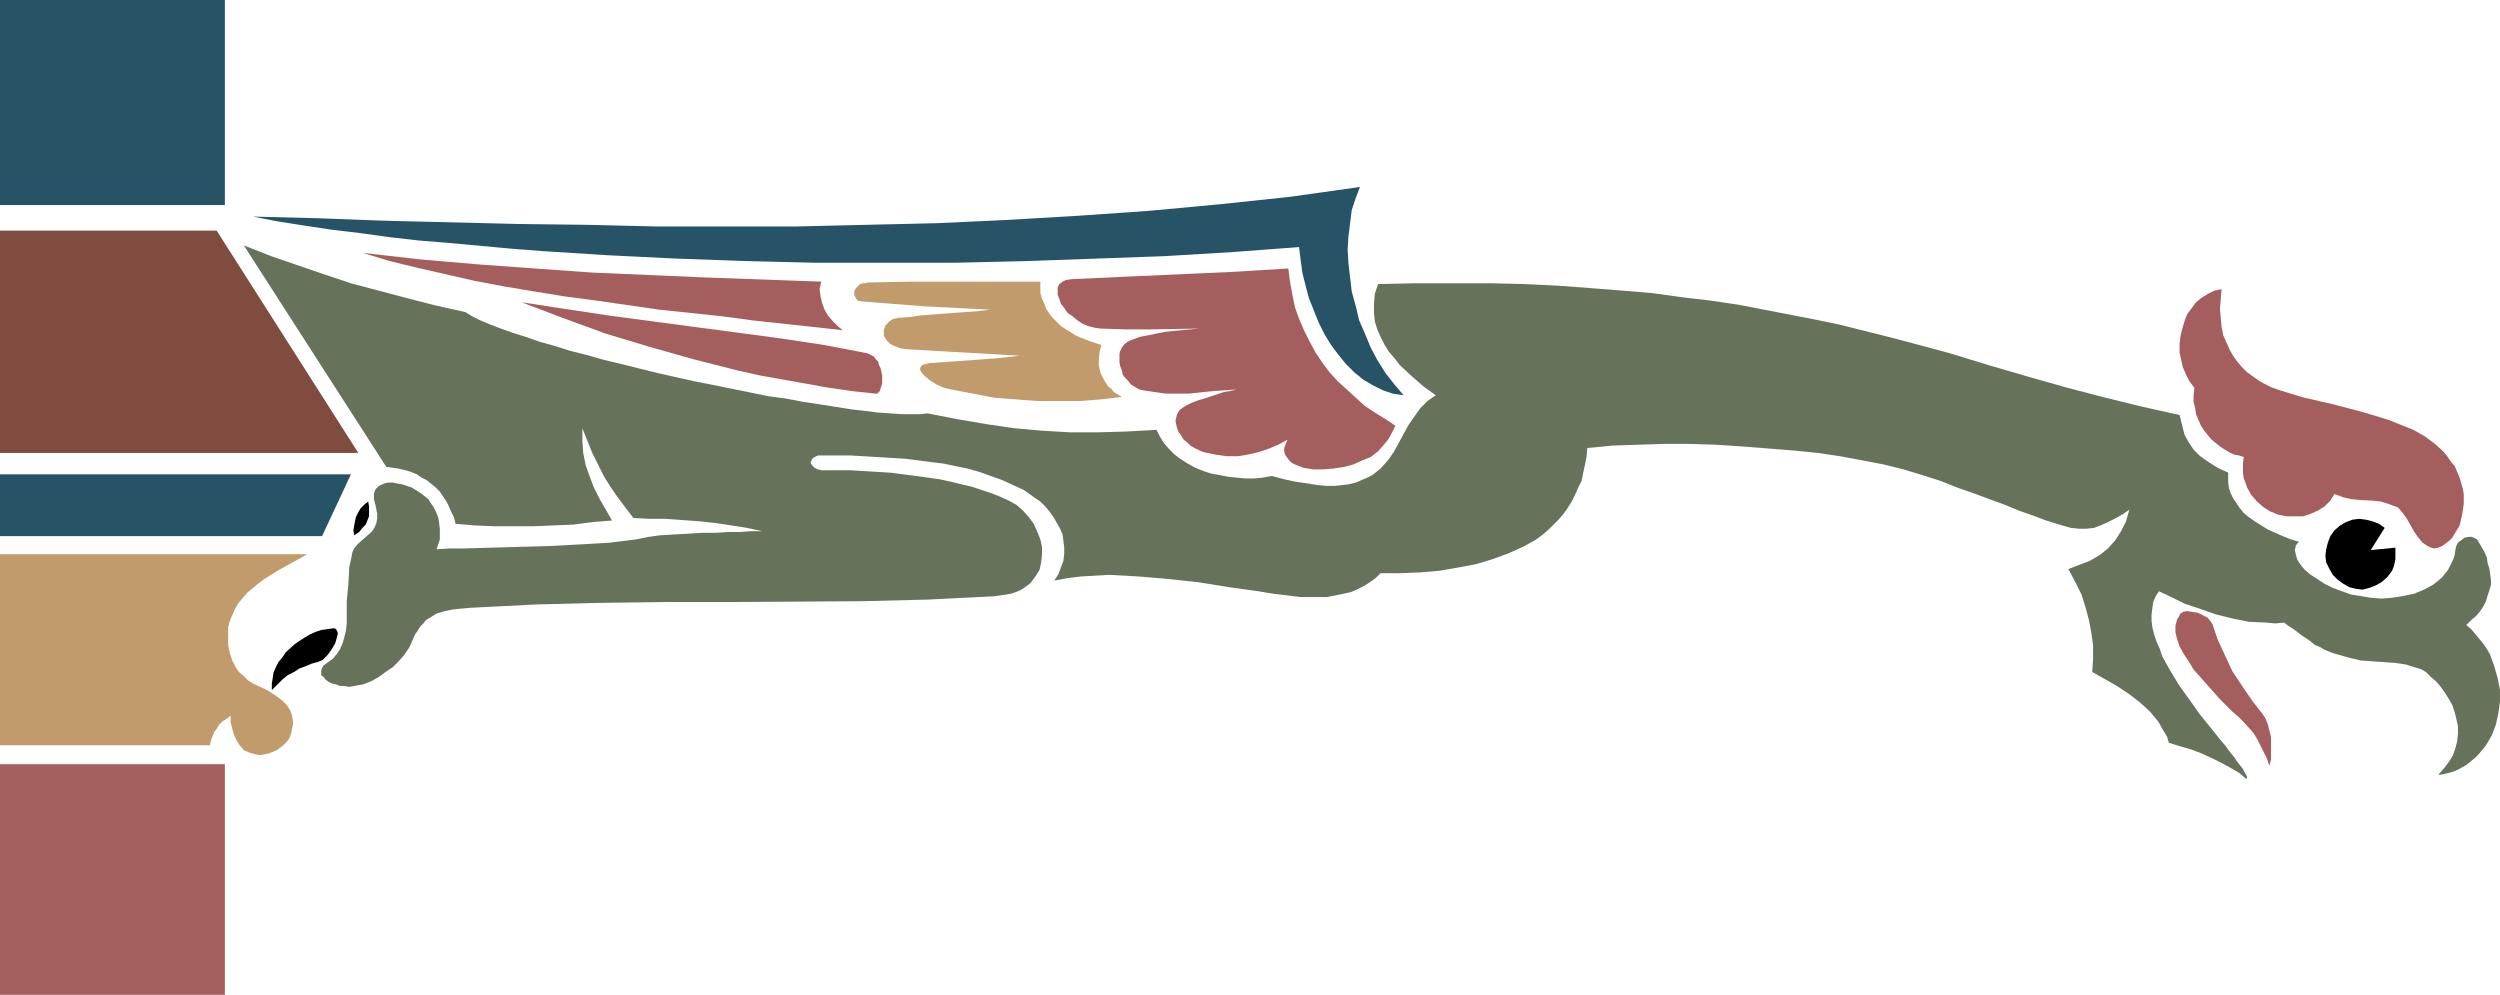
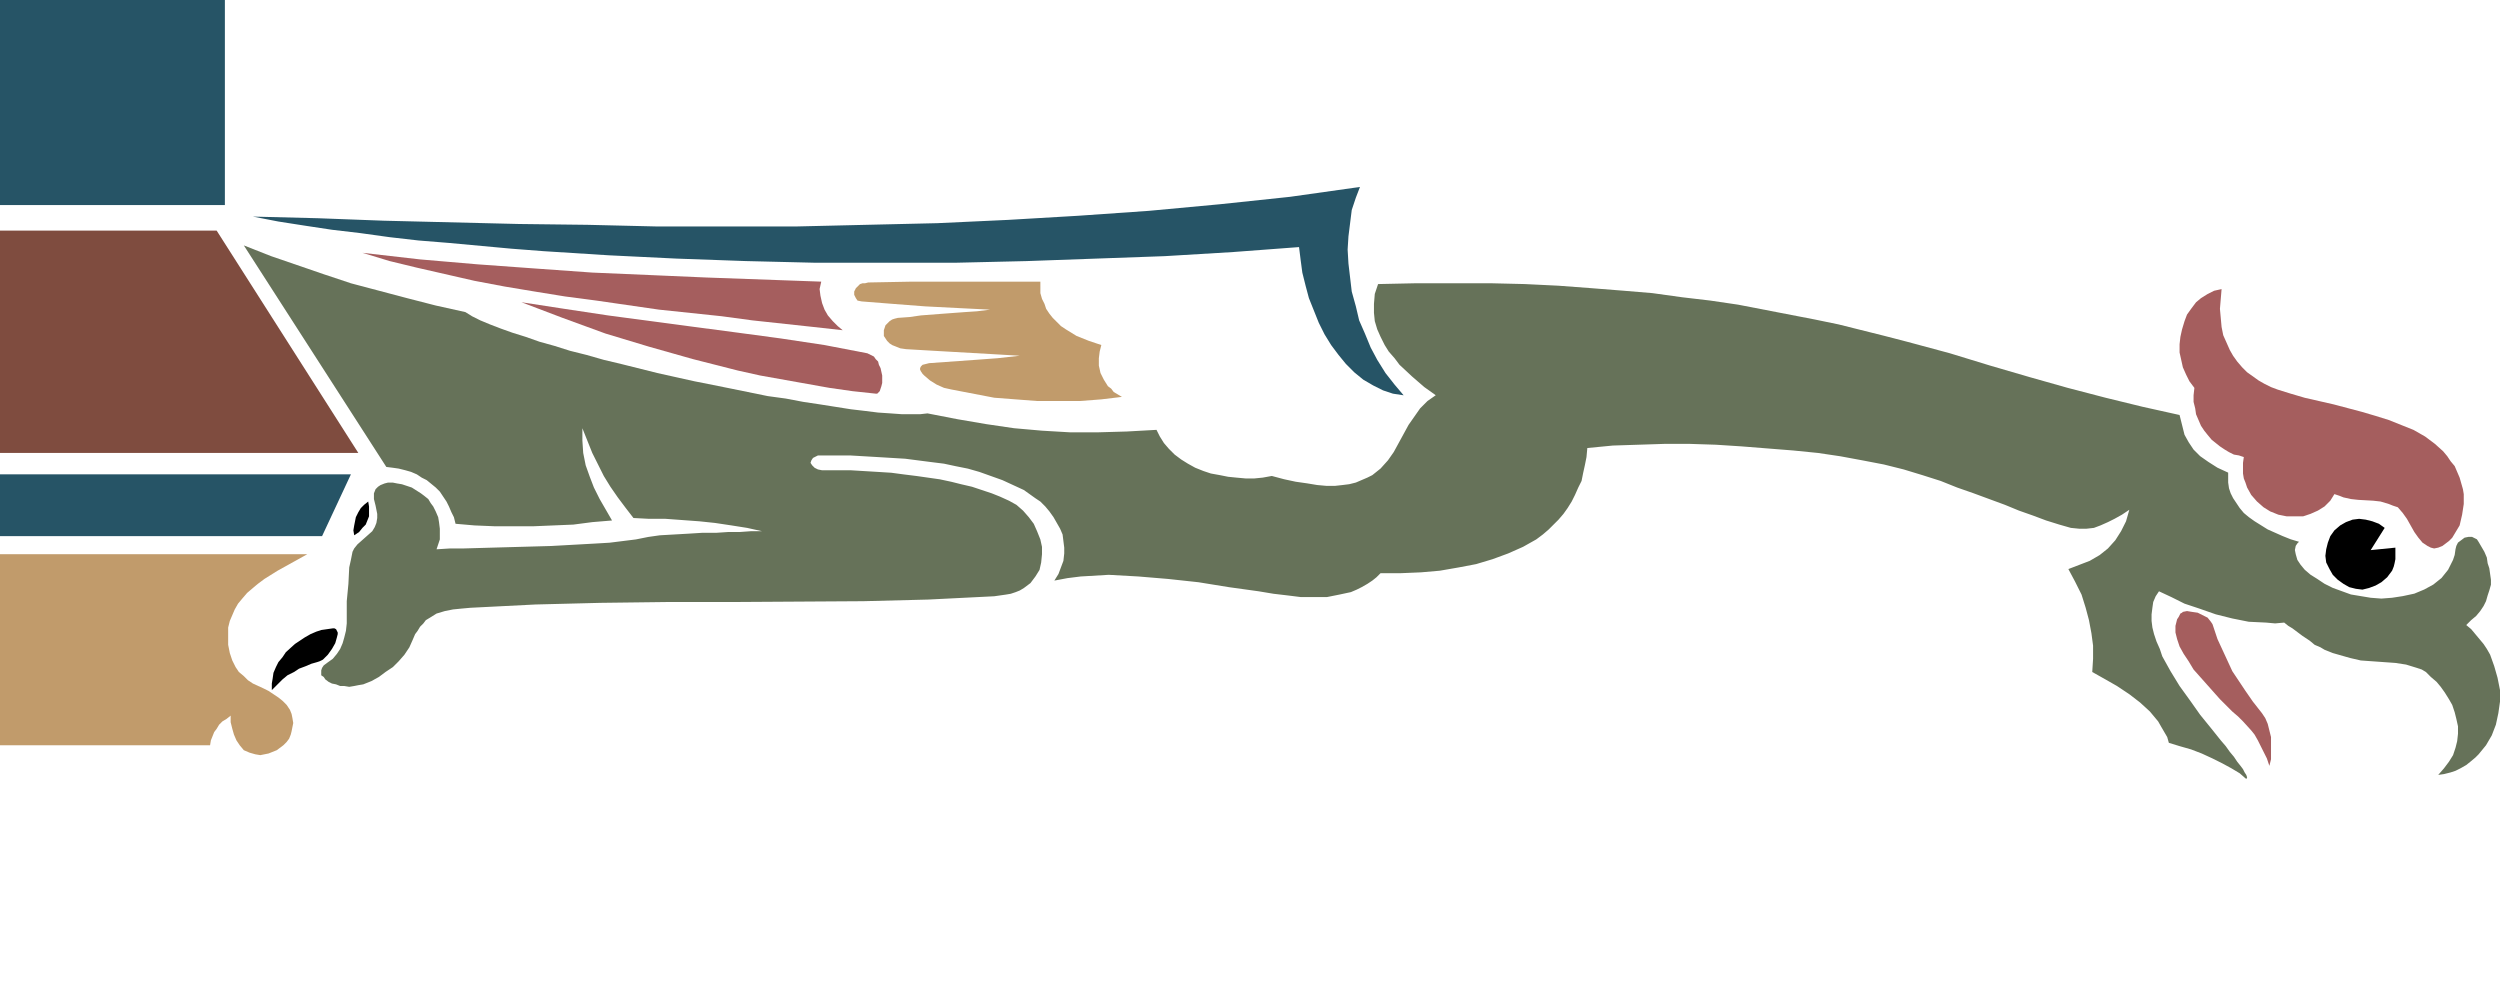
<svg xmlns="http://www.w3.org/2000/svg" xmlns:ns1="http://sodipodi.sourceforge.net/DTD/sodipodi-0.dtd" xmlns:ns2="http://www.inkscape.org/namespaces/inkscape" version="1.0" width="129.766mm" height="51.637mm" id="svg16" ns1:docname="Gargoyle 09.wmf">
  <ns1:namedview id="namedview16" pagecolor="#ffffff" bordercolor="#000000" borderopacity="0.25" ns2:showpageshadow="2" ns2:pageopacity="0.0" ns2:pagecheckerboard="0" ns2:deskcolor="#d1d1d1" ns2:document-units="mm" />
  <defs id="defs1">
    <pattern id="WMFhbasepattern" patternUnits="userSpaceOnUse" width="6" height="6" x="0" y="0" />
  </defs>
  <path style="fill:#667259;fill-opacity:1;fill-rule:evenodd;stroke:none" d="m 486.254,106.307 1.131,1.939 0.485,1.131 0.162,1.131 0.323,0.969 0.162,1.131 0.162,1.131 v 0.969 l -0.323,1.131 -0.323,0.969 -0.323,1.131 -0.485,0.969 -0.646,0.969 -0.808,0.969 -0.97,0.808 -0.97,0.969 0.97,0.808 0.808,0.969 0.808,0.969 0.808,0.969 0.646,0.969 0.646,1.131 0.808,2.262 0.646,2.262 0.485,2.423 v 2.262 l -0.323,2.262 -0.485,2.262 -0.808,2.1 -1.131,1.939 -1.454,1.777 -0.646,0.646 -0.97,0.808 -0.808,0.646 -1.131,0.646 -0.97,0.485 -0.97,0.323 -1.293,0.323 -1.131,0.162 1.131,-1.292 0.97,-1.292 0.808,-1.292 0.485,-1.454 0.323,-1.292 0.162,-1.454 v -1.454 l -0.323,-1.454 -0.323,-1.292 -0.485,-1.454 -0.646,-1.131 -0.808,-1.292 -0.808,-1.131 -0.808,-0.969 -1.131,-0.969 -0.97,-0.969 -0.808,-0.485 -0.97,-0.323 -2.101,-0.646 -2.101,-0.323 -2.262,-0.162 -4.525,-0.323 -2.101,-0.485 -2.262,-0.646 -1.131,-0.323 -0.808,-0.323 -0.808,-0.323 -0.808,-0.485 -1.131,-0.485 -0.97,-0.808 -0.97,-0.646 -0.485,-0.323 -0.646,-0.485 -0.646,-0.485 -0.646,-0.485 -0.808,-0.485 -0.808,-0.646 -1.778,0.162 -1.778,-0.162 -3.394,-0.162 -3.232,-0.646 -3.232,-0.808 -3.232,-1.131 -2.909,-0.969 -2.586,-1.292 -2.424,-1.131 -0.646,0.969 -0.485,1.131 -0.162,1.131 -0.162,1.292 v 1.292 l 0.162,1.292 0.323,1.292 0.485,1.454 0.646,1.454 0.485,1.454 1.616,2.908 1.778,2.908 2.101,2.908 1.939,2.747 2.101,2.585 1.939,2.423 0.97,1.131 0.808,1.131 0.808,0.969 0.646,0.969 0.646,0.808 0.485,0.646 0.323,0.646 0.323,0.485 0.162,0.485 -0.162,0.323 -1.293,-1.131 -1.616,-0.969 -1.778,-0.969 -1.939,-0.969 -2.101,-0.969 -2.101,-0.808 -2.262,-0.646 -2.101,-0.646 -0.323,-1.131 -1.131,-1.939 -0.646,-1.131 -1.616,-1.939 -1.939,-1.777 -2.101,-1.616 -2.424,-1.616 -2.262,-1.292 -2.586,-1.454 0.162,-2.585 v -2.585 l -0.323,-2.423 -0.485,-2.585 -0.646,-2.423 -0.808,-2.585 -1.293,-2.585 -1.293,-2.423 2.101,-0.808 2.101,-0.808 1.939,-1.131 1.616,-1.292 1.454,-1.616 1.131,-1.777 0.485,-0.969 0.485,-0.969 0.323,-1.131 0.323,-1.131 -1.454,0.969 -1.454,0.808 -1.293,0.646 -1.454,0.646 -1.293,0.485 -1.454,0.162 h -1.454 l -1.616,-0.162 -2.262,-0.646 -2.586,-0.808 -2.586,-0.969 -2.747,-0.969 -2.747,-1.131 -3.07,-1.131 -3.07,-1.131 -3.232,-1.131 -3.232,-1.292 -3.555,-1.131 -3.717,-1.131 -3.878,-0.969 -4.202,-0.808 -4.363,-0.808 -4.363,-0.646 -4.848,-0.485 -10.181,-0.808 -5.01,-0.323 -5.01,-0.162 h -5.171 l -5.01,0.162 -5.01,0.162 -5.01,0.485 -0.162,1.777 -0.323,1.616 -0.323,1.454 -0.323,1.616 -0.646,1.292 -0.646,1.454 -0.646,1.292 -0.808,1.292 -0.808,1.131 -0.97,1.131 -0.97,0.969 -0.97,0.969 -1.131,0.969 -1.293,0.969 -2.586,1.454 -2.909,1.292 -3.07,1.131 -3.232,0.969 -3.394,0.646 -3.717,0.646 -3.717,0.323 -3.878,0.162 h -4.04 l -0.808,0.808 -0.808,0.646 -0.97,0.646 -1.131,0.646 -0.97,0.485 -1.131,0.485 -2.262,0.485 -2.424,0.485 h -2.586 -2.586 l -2.586,-0.323 -2.747,-0.323 -2.909,-0.485 -5.818,-0.808 -5.979,-0.969 -5.979,-0.646 -5.818,-0.485 -2.909,-0.162 -2.909,-0.162 -2.747,0.162 -2.747,0.162 -2.586,0.323 -2.586,0.485 0.808,-1.292 0.485,-1.292 0.485,-1.292 0.162,-1.454 v -1.131 l -0.162,-1.292 -0.162,-1.292 -0.485,-1.131 -0.646,-1.131 -0.646,-1.131 -0.808,-1.131 -0.808,-0.969 -0.97,-0.969 -0.97,-0.646 -1.131,-0.808 -1.131,-0.808 -2.101,-0.969 -2.101,-0.969 -2.262,-0.808 -2.262,-0.808 -2.262,-0.646 -2.424,-0.485 -2.262,-0.485 -2.586,-0.323 -5.01,-0.646 -5.333,-0.323 -5.494,-0.323 h -5.656 -0.646 l -0.323,0.162 -0.323,0.162 -0.323,0.162 -0.323,0.485 -0.162,0.485 0.323,0.485 0.485,0.485 0.646,0.323 0.808,0.162 h 5.656 l 5.333,0.323 2.586,0.162 2.424,0.323 2.586,0.323 2.262,0.323 2.262,0.323 2.262,0.485 1.939,0.485 2.101,0.485 1.939,0.646 1.939,0.646 1.616,0.646 1.778,0.808 1.454,0.808 1.293,1.131 1.131,1.292 0.97,1.292 0.646,1.454 0.646,1.616 0.323,1.454 v 1.454 l -0.162,1.616 -0.323,1.454 -0.808,1.292 -0.97,1.292 -0.646,0.485 -0.646,0.485 -0.808,0.485 -0.808,0.323 -0.97,0.323 -0.97,0.162 -1.131,0.162 -1.131,0.162 -12.928,0.646 -12.766,0.323 -25.856,0.162 h -12.766 l -12.928,0.162 -12.766,0.323 -12.766,0.646 -1.778,0.162 -1.616,0.162 -1.616,0.323 -1.616,0.485 -1.293,0.808 -0.808,0.485 -0.485,0.646 -0.646,0.646 -0.485,0.808 -0.485,0.646 -0.485,1.131 -0.646,1.454 -0.97,1.454 -1.131,1.292 -1.131,1.131 -1.454,0.969 -1.293,0.969 -1.454,0.808 -1.616,0.646 -0.97,0.162 -0.808,0.162 -0.97,0.162 -0.97,-0.162 h -0.808 l -0.808,-0.323 -0.808,-0.162 -0.646,-0.323 -0.646,-0.485 -0.323,-0.485 -0.485,-0.323 v -0.485 -0.485 l 0.162,-0.485 0.323,-0.485 0.646,-0.485 1.131,-0.808 0.808,-0.969 0.646,-0.969 0.485,-1.131 0.323,-1.131 0.323,-1.292 0.162,-1.454 v -1.454 -1.454 -1.454 l 0.323,-3.393 0.162,-3.231 0.323,-1.454 0.323,-1.616 0.323,-0.646 0.646,-0.808 2.909,-2.585 0.485,-0.808 0.323,-0.808 0.162,-0.969 v -0.808 l -0.323,-1.616 -0.162,-0.646 -0.162,-0.646 v -0.646 -0.485 l 0.323,-0.808 0.485,-0.485 0.485,-0.323 0.808,-0.323 0.646,-0.162 h 0.97 l 0.808,0.162 0.97,0.162 1.939,0.646 1.778,1.131 0.646,0.485 0.808,0.646 0.485,0.808 0.485,0.646 0.485,0.969 0.485,1.131 0.162,0.969 0.162,1.292 v 0.969 1.131 l -0.323,0.969 -0.323,0.969 2.586,-0.162 h 2.586 l 5.656,-0.162 5.818,-0.162 5.818,-0.162 5.818,-0.323 2.909,-0.162 2.747,-0.162 2.586,-0.323 2.586,-0.323 2.424,-0.485 2.262,-0.323 5.656,-0.323 2.586,-0.162 h 2.747 l 2.424,-0.162 h 2.262 l 2.262,-0.162 h 2.101 l -2.909,-0.646 -3.07,-0.485 -3.232,-0.485 -3.07,-0.323 -6.626,-0.485 h -3.232 l -3.07,-0.162 -1.616,-2.1 -1.454,-1.939 -1.454,-2.1 -1.293,-2.1 -1.131,-2.262 -1.131,-2.262 -0.97,-2.423 -0.97,-2.423 v 2.423 l 0.162,2.423 0.485,2.423 0.808,2.262 0.808,2.1 1.131,2.262 2.424,4.201 -3.878,0.323 -3.717,0.485 -3.878,0.162 -3.878,0.162 h -3.878 -3.878 l -3.878,-0.162 -3.717,-0.323 -0.323,-1.292 -0.485,-0.969 -0.485,-1.131 -0.485,-0.969 L 86.941,97.421 86.294,96.452 85.486,95.644 83.709,94.19 82.739,93.705 81.77,93.059 80.638,92.574 79.507,92.251 78.214,91.928 77.083,91.766 75.79,91.605 47.834,48.145 l 5.333,2.1 5.171,1.777 5.171,1.777 5.333,1.777 5.494,1.454 5.494,1.454 5.656,1.454 5.818,1.292 1.293,0.808 1.616,0.808 1.939,0.808 2.101,0.808 2.262,0.808 2.586,0.808 2.747,0.969 2.909,0.808 3.07,0.969 3.232,0.808 3.394,0.969 3.394,0.808 7.11,1.777 7.272,1.616 7.272,1.454 7.11,1.454 3.555,0.485 3.394,0.646 3.232,0.485 3.07,0.485 3.07,0.485 2.747,0.323 2.586,0.323 2.424,0.162 2.262,0.162 h 1.939 1.616 l 1.454,-0.162 5.818,1.131 5.656,0.969 5.494,0.808 5.494,0.485 5.494,0.323 h 5.494 l 5.656,-0.162 5.818,-0.323 0.646,1.292 0.808,1.292 0.97,1.131 1.131,1.131 1.293,0.969 1.293,0.808 1.454,0.808 1.616,0.646 1.454,0.485 1.778,0.323 1.616,0.323 1.616,0.162 1.778,0.162 h 1.778 l 1.616,-0.162 1.778,-0.323 2.424,0.646 2.262,0.485 2.262,0.323 1.939,0.323 1.778,0.162 h 1.778 l 1.454,-0.162 1.293,-0.162 1.293,-0.323 1.131,-0.485 1.131,-0.485 0.97,-0.485 0.808,-0.646 0.808,-0.646 1.454,-1.616 1.131,-1.616 0.97,-1.777 1.939,-3.554 1.131,-1.616 1.131,-1.616 1.454,-1.454 1.616,-1.131 -2.262,-1.616 -2.424,-2.1 -2.424,-2.262 -0.97,-1.292 -1.131,-1.292 -0.808,-1.292 -0.808,-1.616 -0.646,-1.454 -0.485,-1.616 -0.162,-1.616 v -1.777 l 0.162,-1.939 0.646,-1.939 7.595,-0.162 h 7.272 7.11 l 6.787,0.162 6.626,0.323 6.464,0.485 6.141,0.485 5.818,0.485 5.818,0.808 5.494,0.646 5.494,0.808 5.01,0.969 5.01,0.969 5.01,0.969 4.686,0.969 4.525,1.131 4.525,1.131 4.363,1.131 4.202,1.131 4.202,1.131 7.918,2.423 3.878,1.131 3.878,1.131 7.434,2.1 7.434,1.939 7.272,1.777 7.272,1.616 0.485,1.939 0.485,1.939 0.808,1.454 0.97,1.454 1.293,1.292 1.616,1.131 1.778,1.131 2.101,0.969 v 0.969 0.969 l 0.162,1.131 0.323,0.969 0.485,0.969 0.646,0.969 0.646,0.969 0.808,0.969 0.97,0.808 1.131,0.808 1.293,0.808 1.293,0.808 1.454,0.646 1.454,0.646 1.616,0.646 1.616,0.485 -0.323,0.323 -0.323,0.485 -0.162,0.808 0.162,0.808 0.323,1.131 0.646,0.969 0.808,0.969 1.131,0.969 1.293,0.808 1.454,0.969 1.616,0.808 1.778,0.646 1.778,0.646 1.939,0.323 1.939,0.323 2.101,0.162 2.101,-0.162 2.101,-0.323 2.262,-0.485 1.939,-0.808 1.778,-0.969 0.808,-0.646 0.808,-0.646 0.646,-0.808 0.646,-0.808 0.485,-0.969 0.485,-0.969 0.323,-0.969 0.162,-1.131 0.162,-0.646 0.323,-0.646 0.646,-0.485 0.646,-0.485 0.808,-0.162 h 0.646 l 0.646,0.323 0.323,0.162 z" id="path1" />
  <path style="fill:#7f4c3f;fill-opacity:1;fill-rule:evenodd;stroke:none" d="M 42.501,45.237 70.296,88.858 H 0 V 45.237 Z" id="path2" />
  <path style="fill:#265466;fill-opacity:1;fill-rule:evenodd;stroke:none" d="M 0,0 H 44.117 V 40.229 H 0 Z" id="path3" />
  <path style="fill:#265466;fill-opacity:1;fill-rule:evenodd;stroke:none" d="m 68.842,93.059 -5.656,12.117 H 0 V 93.059 Z" id="path4" />
  <path style="fill:#265466;fill-opacity:1;fill-rule:evenodd;stroke:none" d="m 49.611,42.49 12.766,0.323 12.928,0.485 13.251,0.323 13.251,0.323 13.413,0.162 13.574,0.323 h 13.574 13.898 l 13.736,-0.323 13.898,-0.323 13.898,-0.646 13.736,-0.808 13.898,-0.969 13.898,-1.292 13.736,-1.454 13.736,-1.939 -0.808,2.1 -0.808,2.423 -0.323,2.585 -0.323,2.585 -0.162,2.585 0.162,2.747 0.323,2.747 0.323,2.747 0.808,2.908 0.646,2.747 1.131,2.585 1.131,2.747 1.293,2.423 1.616,2.585 1.778,2.262 1.778,2.1 -2.101,-0.323 -1.939,-0.646 -1.939,-0.969 -1.939,-1.131 -1.778,-1.454 -1.616,-1.616 -1.454,-1.777 -1.454,-1.939 -1.293,-2.1 -1.131,-2.262 -0.97,-2.423 -0.97,-2.423 -0.646,-2.423 -0.646,-2.585 -0.323,-2.423 -0.323,-2.585 -6.464,0.485 -6.464,0.485 -13.413,0.808 -13.574,0.485 -13.574,0.485 -13.898,0.323 H 173.72 159.822 L 146.248,51.215 132.673,50.73 119.422,50.084 106.656,49.276 100.353,48.791 88.072,47.66 82.093,47.176 76.437,46.529 70.619,45.722 65.125,45.075 59.792,44.268 54.621,43.46 Z" id="path5" />
  <path style="fill:#c19b6b;fill-opacity:1;fill-rule:evenodd;stroke:none" d="m 60.277,108.73 -2.909,1.616 -2.909,1.616 -2.586,1.616 -1.293,0.969 -0.97,0.808 -1.131,0.969 -0.97,1.131 -0.808,0.969 -0.646,1.131 -0.485,1.131 -0.485,1.131 -0.323,1.292 v 1.292 1.131 0.969 l 0.323,1.616 0.485,1.454 0.646,1.292 0.646,0.969 0.97,0.808 0.808,0.808 0.97,0.646 2.101,0.969 0.97,0.485 0.97,0.646 0.97,0.646 0.808,0.646 0.808,0.808 0.646,0.969 0.323,0.808 0.162,0.808 0.162,0.969 -0.162,0.808 -0.162,0.808 -0.162,0.646 -0.323,0.808 -0.485,0.646 -0.646,0.646 -0.646,0.485 -0.646,0.485 -0.808,0.323 -0.808,0.323 -0.808,0.162 -0.808,0.162 -0.97,-0.162 -1.131,-0.323 -1.131,-0.485 -0.808,-0.969 -0.646,-0.969 -0.485,-1.131 -0.323,-1.131 -0.323,-1.292 v -1.292 l -0.808,0.646 -0.808,0.485 -0.646,0.646 -0.485,0.808 -0.485,0.646 -0.323,0.808 -0.323,0.808 -0.162,0.969 H 0 v -37.482 z" id="path6" />
  <path style="fill:#c19b6b;fill-opacity:1;fill-rule:evenodd;stroke:none" d="m 204.101,55.254 h -4.363 -4.202 -16.645 l -8.565,0.162 -0.646,0.162 h -0.485 l -0.485,0.162 -0.323,0.323 -0.485,0.485 -0.323,0.646 v 0.646 l 0.323,0.646 0.323,0.485 0.808,0.162 6.141,0.485 6.302,0.485 6.302,0.323 6.464,0.323 -2.586,0.323 -2.424,0.162 -4.363,0.323 -4.202,0.323 -2.262,0.323 -2.262,0.162 -0.646,0.162 -0.485,0.162 -0.485,0.323 -0.323,0.323 -0.485,0.485 -0.323,0.969 v 0.485 0.646 l 0.323,0.485 0.323,0.485 0.485,0.485 0.485,0.323 0.808,0.323 0.808,0.323 1.131,0.162 5.494,0.323 5.656,0.323 5.656,0.323 5.494,0.323 -4.363,0.485 -4.363,0.323 -9.05,0.646 -0.646,0.162 -0.646,0.162 -0.323,0.323 -0.162,0.323 v 0.323 l 0.162,0.323 0.323,0.485 0.323,0.323 1.131,0.969 1.293,0.808 1.454,0.646 1.454,0.323 4.202,0.808 4.202,0.808 4.202,0.323 4.202,0.323 h 4.202 4.202 l 4.202,-0.323 4.04,-0.485 -0.808,-0.485 -0.808,-0.485 -0.485,-0.646 -0.646,-0.485 -0.808,-1.292 -0.646,-1.292 -0.323,-1.454 v -1.454 l 0.162,-1.292 0.323,-1.292 -2.424,-0.808 -2.424,-0.969 -2.101,-1.292 -0.97,-0.646 -0.808,-0.808 -0.808,-0.808 -0.646,-0.808 -0.646,-0.969 -0.323,-0.969 -0.485,-0.969 -0.323,-1.131 V 56.385 Z" id="path7" />
  <path style="fill:#a55e5e;fill-opacity:1;fill-rule:evenodd;stroke:none" d="m 477.527,107.599 0.808,-0.162 0.808,-0.323 0.646,-0.485 0.646,-0.485 0.646,-0.646 0.485,-0.808 0.485,-0.808 0.485,-0.808 0.485,-2.1 0.323,-2.1 v -1.939 l -0.162,-0.969 -0.323,-1.131 -0.323,-1.131 -0.485,-1.131 -0.485,-1.131 -0.808,-0.969 -0.646,-0.969 -0.808,-0.969 -1.616,-1.454 -1.939,-1.454 -2.262,-1.292 -2.424,-0.969 -2.424,-0.969 -2.586,-0.808 -2.747,-0.808 -5.494,-1.454 -5.656,-1.292 -2.747,-0.808 -2.586,-0.808 -1.293,-0.485 -1.293,-0.646 -1.131,-0.646 -1.131,-0.808 -1.131,-0.808 -0.97,-0.969 -0.97,-1.131 -0.808,-1.131 -0.646,-1.131 -0.646,-1.454 -0.646,-1.454 -0.323,-1.616 -0.162,-1.777 -0.162,-1.777 0.162,-1.939 0.162,-1.939 -1.454,0.323 -1.293,0.646 -1.293,0.808 -0.97,0.808 -0.97,1.292 -0.808,1.131 -0.485,1.292 -0.485,1.616 -0.323,1.454 -0.162,1.454 v 1.616 l 0.323,1.454 0.323,1.454 0.646,1.454 0.646,1.292 0.97,1.292 -0.162,1.454 v 1.292 l 0.323,1.292 0.162,1.131 0.485,1.131 0.485,1.131 0.646,0.969 0.646,0.808 0.808,0.969 0.808,0.646 0.808,0.646 0.97,0.646 0.808,0.485 0.97,0.485 0.97,0.162 0.97,0.323 -0.162,1.131 v 0.969 1.131 l 0.162,0.969 0.323,0.808 0.323,0.969 0.808,1.454 1.131,1.292 1.293,1.131 1.293,0.808 1.616,0.646 1.616,0.323 h 1.454 1.778 l 1.454,-0.485 1.454,-0.646 1.293,-0.808 1.131,-1.131 0.808,-1.292 0.97,0.323 0.808,0.323 1.454,0.323 1.454,0.162 2.909,0.162 1.454,0.162 1.616,0.485 0.808,0.323 0.97,0.323 0.97,1.131 0.808,1.131 1.454,2.585 0.808,1.131 0.808,0.969 0.485,0.323 0.485,0.323 0.646,0.323 z" id="path8" />
-   <path style="fill:#a55e5e;fill-opacity:1;fill-rule:evenodd;stroke:none" d="m 0,149.928 v 45.237 h 44.117 v -45.237 z" id="path9" />
+   <path style="fill:#a55e5e;fill-opacity:1;fill-rule:evenodd;stroke:none" d="m 0,149.928 v 45.237 v -45.237 z" id="path9" />
  <path style="fill:#a55e5e;fill-opacity:1;fill-rule:evenodd;stroke:none" d="m 71.104,49.599 11.312,1.292 11.312,0.969 11.15,0.808 11.312,0.808 11.312,0.485 11.15,0.485 22.462,0.808 -0.323,1.454 0.162,1.292 0.323,1.454 0.485,1.292 0.646,1.131 0.97,1.131 0.97,0.969 0.97,0.808 -5.818,-0.646 -5.979,-0.646 -5.979,-0.646 -5.979,-0.808 -12.282,-1.292 -12.282,-1.777 -6.141,-0.808 -5.979,-0.969 -5.818,-0.969 -5.979,-1.131 -5.656,-1.292 -5.656,-1.292 -5.333,-1.292 z" id="path10" />
  <path style="fill:#a55e5e;fill-opacity:1;fill-rule:evenodd;stroke:none" d="m 102.293,59.293 8.403,1.292 8.565,1.292 16.968,2.262 8.565,1.131 8.403,1.131 8.565,1.292 8.403,1.616 0.646,0.323 0.646,0.323 0.323,0.485 0.485,0.485 0.162,0.646 0.323,0.646 0.323,1.454 v 1.454 l -0.162,0.646 -0.162,0.485 -0.162,0.485 -0.162,0.162 -0.323,0.323 h -0.323 l -4.525,-0.485 -4.525,-0.646 -4.525,-0.808 -4.525,-0.808 -4.525,-0.808 -4.363,-0.969 -8.888,-2.262 -8.565,-2.423 -8.565,-2.585 -8.403,-3.07 z" id="path11" />
-   <path style="fill:#a55e5e;fill-opacity:1;fill-rule:evenodd;stroke:none" d="m 252.742,52.669 -10.504,0.646 -21.493,0.969 -10.504,0.485 -1.131,0.162 -0.646,0.323 -0.646,0.485 -0.323,0.646 v 0.646 0.808 l 0.323,0.808 0.323,0.969 0.646,0.808 0.646,0.969 0.97,0.646 0.97,0.808 0.97,0.646 1.131,0.485 1.293,0.323 1.131,0.162 5.01,0.162 h 4.686 l 9.696,-0.162 -1.778,0.162 -1.778,0.162 -3.232,0.323 -1.616,0.323 -1.454,0.323 -1.778,0.323 -1.778,0.646 -0.646,0.323 -0.646,0.485 -0.485,0.646 -0.323,0.646 -0.162,0.646 v 0.808 0.808 l 0.162,0.808 0.323,0.808 0.162,0.808 0.485,0.646 0.646,0.646 0.485,0.646 0.808,0.485 0.808,0.485 0.808,0.162 2.101,0.323 2.262,0.323 h 2.262 2.262 l 4.686,-0.485 2.262,-0.162 2.424,-0.162 -1.293,0.323 -1.131,0.162 -1.939,0.646 -1.939,0.646 -1.131,0.323 -1.293,0.485 -0.97,0.485 -0.808,0.485 -0.646,0.485 -0.485,0.808 -0.162,0.646 -0.162,0.646 0.162,0.808 0.162,0.646 0.323,0.808 0.485,0.646 0.485,0.808 0.646,0.485 0.646,0.646 0.808,0.485 0.97,0.485 0.808,0.323 2.262,0.485 2.262,0.323 h 2.262 l 1.939,-0.323 2.101,-0.485 1.939,-0.646 1.939,-0.808 1.778,-0.969 -0.323,0.808 -0.323,0.808 v 0.646 l 0.162,0.646 0.323,0.485 0.485,0.646 0.485,0.485 0.646,0.323 0.808,0.323 0.808,0.323 0.97,0.162 0.97,0.162 h 1.939 l 2.101,-0.162 2.101,-0.323 1.778,-0.485 1.778,-0.808 1.616,-0.646 1.454,-1.131 1.293,-1.454 0.646,-0.808 0.485,-0.808 0.485,-0.969 0.485,-0.969 -1.939,-1.292 -2.101,-1.292 -1.939,-1.292 -1.778,-1.616 -1.778,-1.616 -1.778,-1.616 -1.616,-1.777 -1.454,-1.939 -1.293,-1.939 -1.131,-2.1 -1.131,-2.262 -0.97,-2.262 -0.808,-2.262 -0.485,-2.423 -0.485,-2.585 z" id="path12" />
  <path style="fill:#a55e5e;fill-opacity:1;fill-rule:evenodd;stroke:none" d="m 427.755,120.363 0.323,-0.162 0.162,-0.162 0.808,-0.162 0.97,0.162 1.131,0.162 0.97,0.485 0.97,0.485 0.646,0.808 0.323,0.485 0.162,0.485 0.808,2.423 0.97,2.1 0.97,2.1 0.97,2.1 1.293,1.939 1.293,1.939 1.454,2.1 1.778,2.262 0.646,0.969 0.485,1.131 0.323,1.292 0.323,1.292 v 1.616 1.292 1.454 l -0.323,1.292 -0.485,-1.454 -0.646,-1.292 -1.131,-2.262 -0.646,-1.131 -0.646,-0.808 -1.616,-1.777 -0.97,-0.969 -1.131,-0.969 -2.424,-2.423 -2.586,-2.908 -2.586,-2.908 -0.97,-1.616 -0.97,-1.454 -0.808,-1.454 -0.485,-1.454 -0.323,-1.292 v -1.292 l 0.162,-0.646 0.162,-0.646 0.323,-0.485 z" id="path13" />
  <path style="fill:#000000;fill-opacity:1;fill-rule:evenodd;stroke:none" d="m 465.084,107.922 4.848,-0.485 v 1.454 0.808 l -0.162,0.808 -0.162,0.646 -0.323,0.808 -0.485,0.646 -0.485,0.646 -1.131,0.969 -1.131,0.646 -1.293,0.485 -1.293,0.323 -1.293,-0.162 -1.293,-0.323 -1.131,-0.646 -1.131,-0.808 -0.97,-0.969 -0.646,-1.131 -0.646,-1.292 -0.162,-1.292 0.162,-1.292 0.323,-1.292 0.485,-1.292 0.808,-1.131 1.131,-0.969 1.131,-0.646 1.293,-0.485 1.293,-0.162 1.293,0.162 1.293,0.323 1.293,0.485 1.131,0.808 z" id="path14" />
  <path style="fill:#000000;fill-opacity:1;fill-rule:evenodd;stroke:none" d="m 72.235,98.39 0.162,0.969 v 0.969 0.969 l -0.323,0.808 -0.323,0.808 -0.646,0.646 -0.646,0.808 -0.97,0.646 -0.162,-0.969 0.162,-0.969 0.162,-0.808 0.162,-0.808 0.485,-0.969 0.485,-0.808 0.646,-0.646 z" id="path15" />
  <path style="fill:#000000;fill-opacity:1;fill-rule:evenodd;stroke:none" d="m 65.286,123.271 h 0.323 l 0.323,0.162 0.162,0.323 0.162,0.323 v 0.323 l -0.162,0.646 -0.323,1.131 -0.646,1.131 -0.808,1.131 -0.97,0.969 -0.646,0.323 -0.485,0.162 -1.131,0.323 -1.131,0.485 -1.293,0.485 -0.97,0.646 -1.293,0.646 -0.97,0.808 -0.97,0.969 -1.131,1.131 v -1.292 l 0.162,-0.969 0.162,-1.131 0.485,-1.131 0.485,-0.969 0.808,-0.969 0.646,-0.969 1.778,-1.616 0.97,-0.646 0.97,-0.646 1.131,-0.646 1.131,-0.485 0.97,-0.323 1.131,-0.162 z" id="path16" />
</svg>